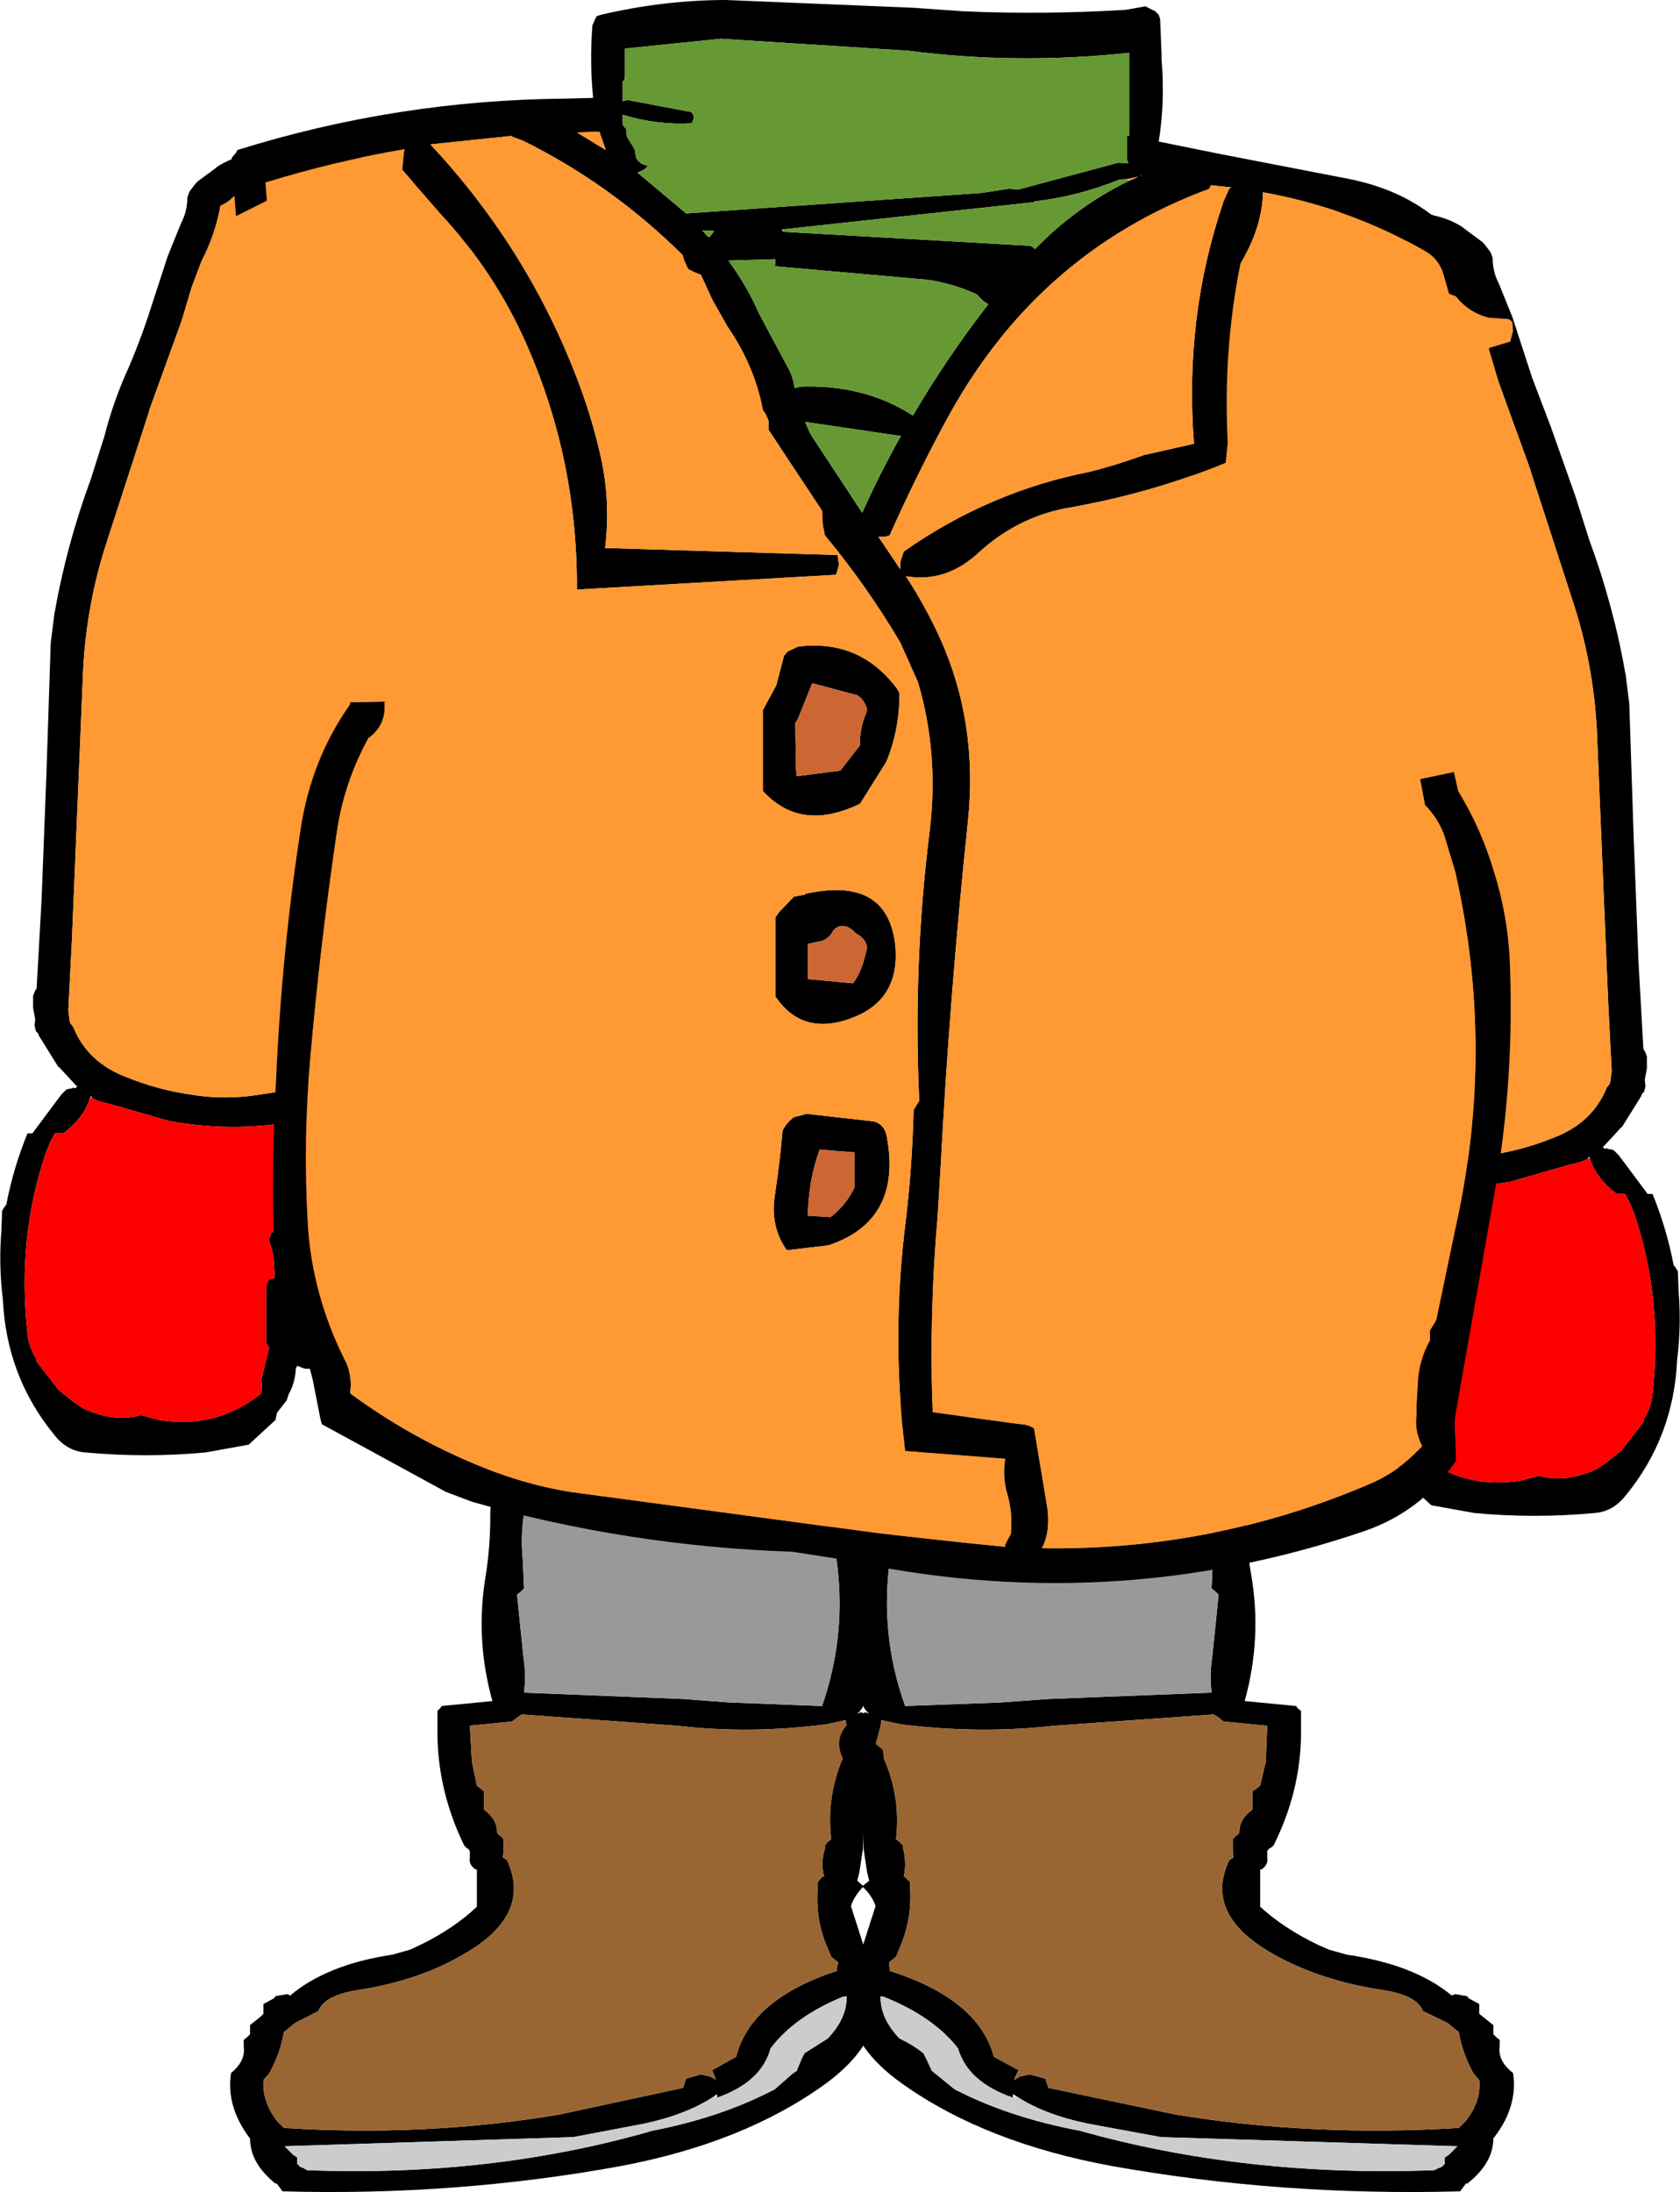
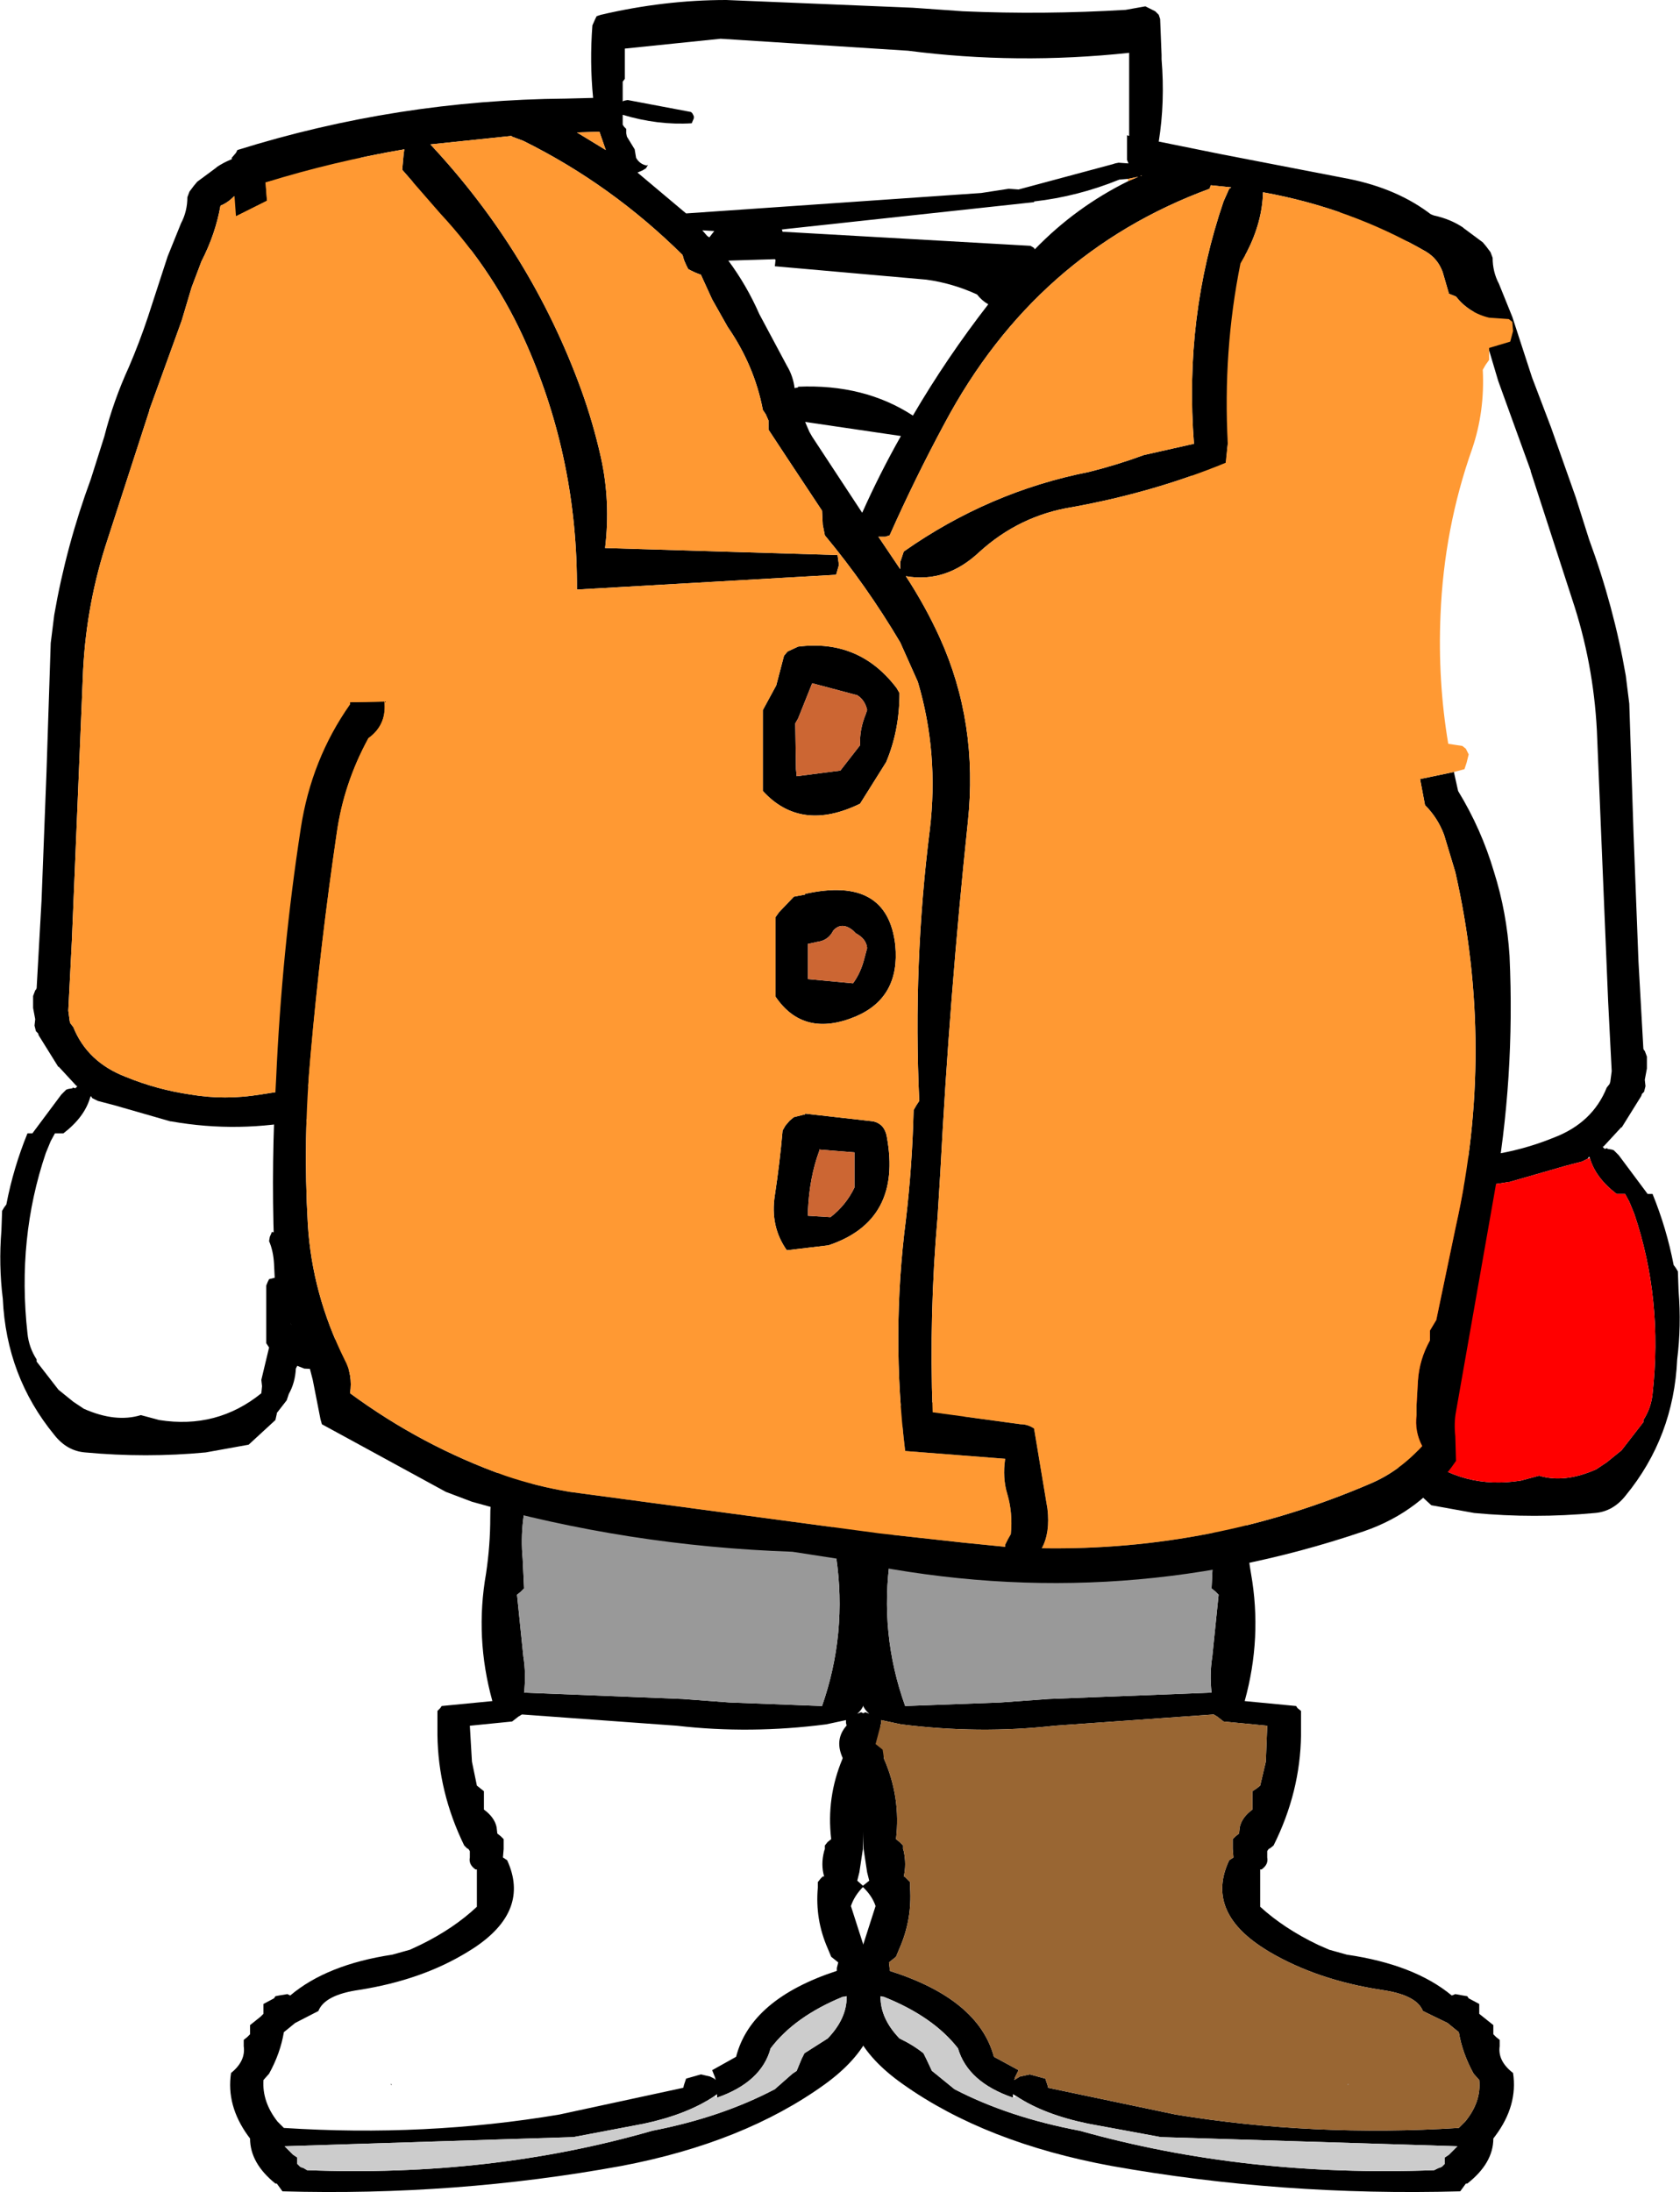
<svg xmlns="http://www.w3.org/2000/svg" height="155.6px" width="119.25px">
  <g transform="matrix(1.0, 0.0, 0.0, 1.0, 61.15, 41.7)">
    <path d="M-29.85 -27.65 L-29.1 -26.95 Q-27.6 -24.7 -27.4 -22.0 L-26.55 -12.5 Q-26.05 -7.7 -26.05 -2.8 -26.05 0.3 -26.5 3.3 -27.2 8.05 -28.35 12.7 -29.15 16.0 -29.25 19.35 L-29.3 19.5 -29.9 23.4 Q-30.45 27.8 -31.3 32.25 -31.6 33.85 -32.35 35.3 L-32.35 35.35 Q-32.8 36.3 -33.95 36.65 L-33.85 37.6 -32.9 38.75 -32.55 38.75 Q-32.05 39.9 -31.8 41.2 L-31.75 41.5 -31.6 41.75 -31.5 41.95 -31.3 43.75 Q-30.5 47.65 -31.45 51.85 -32.2 55.0 -35.1 55.65 L-39.55 55.45 -40.05 55.25 -40.15 55.45 Q-40.2 56.45 -40.65 57.25 L-40.8 57.7 -41.5 58.6 -41.5 58.65 -41.6 59.1 -43.5 60.85 -46.55 61.4 Q-50.8 61.8 -55.1 61.4 -56.4 61.3 -57.3 60.15 -60.7 56.0 -60.95 50.5 -61.25 48.1 -61.05 45.65 L-61.0 44.25 -60.85 44.0 -60.7 43.8 Q-60.2 41.2 -59.2 38.75 L-58.85 38.75 -56.8 36.0 -56.45 35.65 -56.3 35.6 -56.0 35.55 -56.0 35.5 -55.8 35.55 -55.75 35.5 -55.65 35.4 -55.7 35.4 -55.8 35.3 -57.0 34.0 -57.0 34.05 -58.4 31.8 -58.45 31.65 -58.6 31.5 -58.7 31.1 -58.65 30.65 -58.8 29.85 -58.8 29.8 -58.8 29.0 -58.65 28.6 -58.6 28.55 -58.55 28.45 -58.2 22.2 -57.85 13.1 -57.55 3.95 -57.3 1.95 Q-56.45 -2.95 -54.7 -7.7 L-53.75 -10.7 Q-53.1 -13.25 -52.0 -15.65 -51.25 -17.4 -50.65 -19.2 L-49.25 -23.5 -48.3 -25.85 Q-47.85 -26.7 -47.85 -27.7 L-47.7 -28.1 -47.55 -28.3 -47.4 -28.5 -47.15 -28.8 -45.8 -29.8 -45.75 -29.85 Q-44.85 -30.45 -43.7 -30.7 -42.1 -31.3 -40.25 -31.3 L-40.0 -31.35 Q-35.5 -31.1 -31.7 -28.7 L-29.85 -27.65 M-43.4 -28.45 L-43.85 -28.1 -44.0 -28.0 -44.55 -27.75 Q-45.0 -27.3 -45.5 -27.1 -45.85 -25.1 -46.85 -23.15 L-47.55 -21.3 -48.25 -18.95 -49.1 -16.6 -50.55 -12.6 -50.55 -12.55 -53.5 -3.45 Q-55.0 1.05 -55.25 5.85 L-55.65 15.5 -56.05 25.1 -56.3 30.0 -56.3 30.05 -56.2 30.8 -56.15 30.95 -55.95 31.2 Q-54.95 33.7 -52.2 34.75 -50.0 35.65 -47.6 36.0 -45.2 36.4 -42.7 36.0 L-40.15 35.6 -34.3 34.25 -34.15 33.75 -33.7 31.8 -33.7 31.5 -33.65 31.15 Q-32.95 29.35 -32.75 27.35 L-32.1 22.2 -31.85 19.25 -31.85 19.2 -31.25 15.15 -29.35 6.45 Q-28.3 1.8 -28.35 -2.95 L-28.7 -10.1 -29.4 -19.65 Q-29.55 -22.55 -30.8 -25.1 L-30.8 -25.15 Q-31.35 -26.2 -32.5 -26.55 -33.5 -26.85 -34.35 -27.4 -38.6 -30.0 -43.4 -28.45 L-43.65 -28.35 -43.4 -28.5 -43.35 -28.5 -43.35 -28.8 -43.65 -28.35 -43.75 -28.2 -43.4 -28.45 M-54.6 36.25 L-54.7 36.1 -54.75 36.2 Q-55.15 37.6 -56.65 38.75 L-57.25 38.75 -57.55 39.3 -57.9 40.15 Q-59.95 46.2 -59.2 52.95 -59.1 53.95 -58.55 54.8 L-58.55 54.95 -57.0 56.95 -55.95 57.8 -55.2 58.3 Q-52.95 59.3 -51.15 58.75 L-49.85 59.1 Q-45.75 59.75 -42.6 57.2 L-42.55 56.7 -42.6 56.25 -42.05 53.95 -42.25 53.65 -42.25 50.0 -42.25 49.55 -42.15 49.3 -42.05 49.1 -41.65 49.0 -41.7 48.0 Q-41.75 47.1 -42.05 46.4 L-42.0 46.1 -41.85 45.75 Q-39.9 46.0 -40.2 48.8 L-40.25 49.4 -40.35 49.45 -40.5 49.7 -40.5 50.5 -40.5 51.15 -40.5 51.5 -40.5 52.3 Q-37.55 54.3 -33.7 52.65 L-33.5 52.35 Q-32.6 51.65 -32.95 50.7 L-32.8 49.55 -32.8 49.4 -32.75 49.25 -32.6 49.0 Q-32.5 46.75 -32.65 44.55 L-33.25 42.7 -33.4 41.5 Q-34.05 40.3 -34.85 39.3 L-35.25 38.8 -35.3 38.75 -35.25 38.75 -35.25 38.0 -35.55 36.95 -39.4 37.75 Q-44.2 38.75 -49.0 37.9 L-49.05 37.9 -53.05 36.75 -54.2 36.45 -54.6 36.25 M-37.9 54.2 Q-38.65 53.6 -39.35 53.95 L-39.3 54.0 -39.3 54.05 -37.95 54.2 -37.9 54.2" fill="#000000" fill-rule="evenodd" stroke="none" />
    <path d="M-37.9 54.2 L-37.95 54.2 -39.3 54.05 -39.3 54.0 -39.35 53.95 Q-38.65 53.6 -37.9 54.2" fill="#0099cc" fill-rule="evenodd" stroke="none" />
    <path d="M-43.4 -28.45 Q-38.6 -30.0 -34.35 -27.4 -33.5 -26.85 -32.5 -26.55 -31.35 -26.2 -30.8 -25.15 L-30.8 -25.1 Q-29.55 -22.55 -29.4 -19.65 L-28.7 -10.1 -28.35 -2.95 Q-28.3 1.8 -29.35 6.45 L-31.25 15.15 -31.85 19.2 -31.85 19.25 -32.1 22.2 -32.75 27.35 Q-32.95 29.35 -33.65 31.15 L-33.7 31.5 -33.7 31.8 -34.15 33.75 -34.3 34.25 -40.15 35.6 -42.7 36.0 Q-45.2 36.4 -47.6 36.0 -50.0 35.65 -52.2 34.75 -54.95 33.7 -55.95 31.2 L-56.15 30.95 -56.2 30.8 -56.3 30.05 -56.3 30.0 -56.05 25.1 -55.65 15.5 -55.25 5.85 Q-55.0 1.05 -53.5 -3.45 L-50.55 -12.55 -50.55 -12.6 -49.1 -16.6 -48.25 -18.95 -47.55 -21.3 -46.85 -23.15 Q-45.85 -25.1 -45.5 -27.1 -45.0 -27.3 -44.55 -27.75 L-44.0 -28.0 -43.85 -28.1 -43.4 -28.45" fill="#ff9933" fill-rule="evenodd" stroke="none" />
-     <path d="M-54.75 36.2 L-54.6 36.25 -54.2 36.45 -53.05 36.75 -49.05 37.9 -49.0 37.9 Q-44.2 38.75 -39.4 37.75 L-35.55 36.95 -35.25 38.0 -35.25 38.75 -35.3 38.75 -35.25 38.8 -34.85 39.3 Q-34.05 40.3 -33.4 41.5 L-33.25 42.7 -32.65 44.55 Q-32.5 46.75 -32.6 49.0 L-32.75 49.25 -32.8 49.4 -32.8 49.55 -32.95 50.7 Q-32.6 51.65 -33.5 52.35 L-33.7 52.65 Q-37.55 54.3 -40.5 52.3 L-40.5 51.5 -40.5 51.15 -40.5 50.5 -40.5 49.7 -40.35 49.45 -40.25 49.4 -40.2 48.8 Q-39.9 46.0 -41.85 45.75 L-42.0 46.1 -42.05 46.4 Q-41.75 47.1 -41.7 48.0 L-41.65 49.0 -42.05 49.1 -42.15 49.3 -42.25 49.55 -42.25 50.0 -42.25 53.65 -42.05 53.95 -42.6 56.25 -42.55 56.7 -42.6 57.2 Q-45.75 59.75 -49.85 59.1 L-51.15 58.75 Q-52.95 59.3 -55.2 58.3 L-55.95 57.8 -57.0 56.95 -58.55 54.95 -58.55 54.8 Q-59.1 53.95 -59.2 52.95 -59.95 46.2 -57.9 40.15 L-57.55 39.3 -57.25 38.75 -56.65 38.75 Q-55.15 37.6 -54.75 36.2" fill="#ff0000" fill-rule="evenodd" stroke="none" />
    <path d="M-16.15 56.65 Q-8.1 57.05 -0.3 58.3 L0.0 58.4 Q0.05 63.45 0.4 68.4 L0.65 78.15 0.45 78.35 0.2 78.55 Q0.35 79.4 -0.3 79.95 L-0.05 79.85 0.0 79.85 Q2.85 81.3 1.15 83.75 0.6 84.6 0.65 85.45 L0.45 85.7 0.2 85.9 0.1 89.55 -0.15 91.2 -0.3 91.8 0.15 92.2 Q-0.5 92.85 -0.75 93.6 L0.1 96.25 0.2 96.6 0.45 96.8 0.7 97.05 0.65 98.65 0.95 98.8 Q1.95 102.95 -2.6 106.25 -8.35 110.4 -17.05 112.05 -28.8 114.2 -41.1 113.85 L-41.5 113.3 -41.6 113.3 Q-43.4 111.85 -43.4 110.1 L-43.55 109.9 Q-45.1 107.75 -44.75 105.45 -43.7 104.6 -43.85 103.55 L-43.85 103.1 -43.6 102.9 -43.4 102.7 -43.4 102.5 -43.4 102.05 -42.65 101.45 -42.45 101.25 -42.45 101.0 -42.45 100.55 -41.7 100.15 -41.6 100.0 -41.35 99.95 -40.75 99.85 -40.55 99.95 Q-37.95 97.75 -33.3 97.05 L-32.05 96.7 -31.3 96.35 Q-28.95 95.2 -27.3 93.65 L-27.3 91.1 -27.3 91.0 -27.4 91.0 Q-27.9 90.65 -27.8 90.15 L-27.8 89.7 -27.9 89.55 -28.0 89.5 -28.2 89.3 Q-30.05 85.5 -30.1 81.45 L-30.1 79.75 -29.9 79.55 -29.8 79.4 -26.2 79.05 Q-27.45 74.55 -26.65 70.0 -26.35 68.0 -26.35 66.0 -26.4 62.15 -23.1 59.0 L-23.05 58.75 -23.0 58.55 -23.0 58.3 -23.0 58.15 -23.0 57.95 -22.8 57.7 -22.55 57.5 -22.45 57.3 Q-22.3 57.15 -22.1 57.15 L-21.35 56.95 -19.35 56.95 -16.15 56.65 M-18.5 58.55 L-20.65 58.75 Q-24.55 63.5 -24.05 68.95 L-23.95 71.05 -24.2 71.3 -24.45 71.5 -24.0 75.9 Q-23.8 77.15 -23.95 78.45 L-12.7 78.9 -9.35 79.15 -2.8 79.4 Q-1.0 74.25 -1.8 68.8 -2.45 64.3 -2.15 59.7 -8.6 58.25 -15.9 58.2 L-18.5 58.55 M-27.3 85.05 L-27.05 85.25 -26.8 85.45 -26.8 86.3 -26.8 86.75 Q-26.05 87.3 -25.9 88.0 L-25.85 88.45 -25.6 88.65 -25.4 88.85 -25.4 89.55 -25.45 90.15 -25.15 90.35 Q-23.5 93.95 -27.55 96.6 L-27.95 96.85 Q-31.2 98.85 -35.65 99.55 -38.1 99.9 -38.55 101.05 L-40.2 101.9 -40.75 102.35 -41.0 102.55 Q-41.25 104.05 -42.05 105.5 L-42.45 105.95 Q-42.55 107.5 -41.45 108.9 L-41.0 109.35 Q-30.95 110.0 -21.45 108.4 L-14.5 106.9 -12.65 106.5 -12.6 106.3 -12.45 105.85 -11.4 105.55 -10.75 105.7 -10.45 105.85 -10.35 105.95 -10.4 105.75 -10.6 105.25 -8.9 104.3 Q-7.85 100.2 -1.75 98.2 L-1.75 98.0 -1.65 97.6 -1.9 97.4 -2.15 97.2 -2.4 96.6 Q-3.3 94.55 -3.1 92.3 L-3.1 91.9 -2.9 91.65 -2.75 91.5 -2.65 91.5 Q-2.9 90.65 -2.65 89.7 L-2.6 89.55 -2.6 89.3 -2.4 89.05 -2.15 88.85 Q-2.5 85.9 -1.35 83.15 L-1.25 82.5 -1.0 82.3 -0.75 82.1 -1.1 80.6 -1.1 80.4 -2.5 80.7 Q-7.9 81.4 -13.1 80.8 L-24.1 80.0 -24.35 80.15 -24.8 80.5 -27.8 80.8 -27.65 83.35 -27.3 85.05 M-1.05 100.05 L-1.05 100.0 -1.35 100.05 Q-4.75 101.45 -6.45 103.7 -7.1 106.1 -10.25 107.2 L-10.25 106.95 -10.45 107.1 Q-12.4 108.4 -15.45 109.05 L-20.45 110.0 -40.95 110.65 -40.35 111.25 -40.05 111.45 -40.05 111.65 -40.05 111.9 -39.85 112.1 -39.75 112.15 -39.6 112.2 -39.35 112.35 Q-26.3 112.85 -14.85 109.55 -9.95 108.6 -6.15 106.6 L-4.9 105.5 -4.6 105.3 -4.25 104.45 -4.05 104.05 -2.4 103.0 Q-1.05 101.6 -1.05 100.05 M-33.45 106.25 L-33.35 106.25 -33.35 106.3 -33.45 106.25" fill="#000000" fill-rule="evenodd" stroke="none" />
    <path d="M-18.5 58.55 L-15.9 58.2 Q-8.6 58.25 -2.15 59.7 -2.45 64.3 -1.8 68.8 -1.0 74.25 -2.8 79.4 L-9.35 79.15 -12.7 78.9 -23.95 78.45 Q-23.8 77.15 -24.0 75.9 L-24.45 71.5 -24.2 71.3 -23.95 71.05 -24.05 68.95 Q-24.55 63.5 -20.65 58.75 L-18.5 58.55" fill="#999999" fill-rule="evenodd" stroke="none" />
-     <path d="M-27.3 85.05 L-27.65 83.35 -27.8 80.8 -24.8 80.5 -24.35 80.15 -24.1 80.0 -13.1 80.8 Q-7.9 81.4 -2.5 80.7 L-1.1 80.4 -1.1 80.6 -0.75 82.1 -1.0 82.3 -1.25 82.5 -1.35 83.15 Q-2.5 85.9 -2.15 88.85 L-2.4 89.05 -2.6 89.3 -2.6 89.55 -2.65 89.7 Q-2.9 90.65 -2.65 91.5 L-2.75 91.5 -2.9 91.65 -3.1 91.9 -3.1 92.3 Q-3.3 94.55 -2.4 96.6 L-2.15 97.2 -1.9 97.4 -1.65 97.6 -1.75 98.0 -1.75 98.2 Q-7.85 100.2 -8.9 104.3 L-10.6 105.25 -10.4 105.75 -10.35 105.95 -10.45 105.85 -10.75 105.7 -11.4 105.55 -12.45 105.85 -12.6 106.3 -12.65 106.5 -14.5 106.9 -21.45 108.4 Q-30.95 110.0 -41.0 109.35 L-41.45 108.9 Q-42.55 107.5 -42.45 105.95 L-42.05 105.5 Q-41.25 104.05 -41.0 102.55 L-40.75 102.35 -40.2 101.9 -38.55 101.05 Q-38.1 99.9 -35.65 99.55 -31.2 98.85 -27.95 96.85 L-27.55 96.6 Q-23.5 93.95 -25.15 90.35 L-25.45 90.15 -25.4 89.55 -25.4 88.85 -25.6 88.65 -25.85 88.45 -25.9 88.0 Q-26.05 87.3 -26.8 86.75 L-26.8 86.3 -26.8 85.45 -27.05 85.25 -27.3 85.05 M-33.45 106.25 L-33.35 106.3 -33.35 106.25 -33.45 106.25" fill="#996633" fill-rule="evenodd" stroke="none" />
    <path d="M-1.35 100.05 L-1.05 100.05 Q-1.05 101.6 -2.4 103.0 L-4.05 104.05 -4.25 104.45 -4.6 105.3 -4.9 105.5 -6.15 106.6 Q-9.95 108.6 -14.85 109.55 -26.3 112.85 -39.35 112.35 L-39.6 112.2 -39.75 112.15 -39.85 112.1 -40.05 111.9 -40.05 111.65 -40.05 111.45 -40.35 111.25 -40.95 110.65 -20.45 110.0 -15.45 109.05 Q-12.4 108.4 -10.45 107.1 L-10.25 107.2 Q-7.1 106.1 -6.45 103.7 -4.75 101.45 -1.35 100.05" fill="#cccccc" fill-rule="evenodd" stroke="none" />
    <path d="M40.35 -24.15 Q40.5 -23.9 40.8 -23.8 L40.95 -23.7 41.5 -23.45 Q41.95 -23.0 42.45 -22.8 42.8 -20.8 43.8 -18.85 L44.5 -17.0 45.2 -14.65 46.05 -12.3 47.5 -8.3 47.5 -8.25 50.45 0.85 Q51.95 5.35 52.2 10.15 L52.6 19.8 53.0 29.4 53.25 34.3 53.25 34.35 53.15 35.1 53.1 35.25 52.9 35.5 Q51.9 38.0 49.15 39.05 46.95 39.95 44.55 40.3 42.15 40.7 39.65 40.3 L37.1 39.9 31.25 38.55 31.1 38.05 30.65 36.1 30.65 35.8 30.6 35.45 Q29.9 33.65 29.7 31.65 L29.05 26.5 28.8 23.55 28.8 23.5 28.2 19.45 26.3 10.75 Q25.25 6.1 25.3 1.35 L25.65 -5.8 26.35 -15.35 Q26.5 -18.25 27.75 -20.8 L27.75 -20.85 Q28.3 -21.9 29.45 -22.25 30.45 -22.55 31.3 -23.1 35.55 -25.7 40.35 -24.15 L40.6 -24.05 40.35 -24.2 40.3 -24.2 40.3 -24.5 40.6 -24.05 40.7 -23.9 40.35 -24.15 M26.8 -23.35 L26.05 -22.65 Q24.55 -20.4 24.35 -17.7 L23.5 -8.2 Q23.0 -3.4 23.0 1.5 23.0 4.6 23.45 7.6 24.15 12.35 25.3 17.0 26.1 20.3 26.2 23.65 L26.25 23.8 26.85 27.7 Q27.4 32.1 28.25 36.55 28.55 38.15 29.3 39.6 L29.3 39.65 Q29.75 40.6 30.9 40.95 L30.8 41.9 29.85 43.05 29.5 43.05 Q29.0 44.2 28.75 45.5 L28.7 45.8 28.55 46.05 28.45 46.25 28.25 48.05 Q27.45 51.95 28.4 56.15 29.15 59.3 32.05 59.95 L36.5 59.75 37.0 59.55 37.1 59.75 Q37.15 60.75 37.6 61.55 L37.75 62.0 38.45 62.9 38.45 62.95 38.55 63.4 40.45 65.15 43.5 65.7 Q47.75 66.1 52.05 65.7 53.35 65.6 54.25 64.45 57.65 60.3 57.9 54.8 58.2 52.4 58.0 49.95 L57.95 48.55 57.8 48.3 57.65 48.1 Q57.15 45.5 56.15 43.05 L55.8 43.05 53.75 40.3 53.4 39.95 53.25 39.9 52.95 39.85 52.95 39.8 52.75 39.85 52.7 39.8 52.6 39.7 52.65 39.7 52.75 39.6 53.95 38.3 53.95 38.35 55.35 36.1 55.4 35.95 55.55 35.8 55.65 35.4 55.6 34.95 55.75 34.15 55.75 34.1 55.75 33.3 55.6 32.9 55.55 32.85 55.5 32.75 55.15 26.5 54.8 17.4 54.5 8.25 54.25 6.25 Q53.4 1.35 51.65 -3.4 L50.7 -6.4 48.95 -11.35 47.6 -14.9 46.2 -19.2 45.25 -21.55 Q44.8 -22.4 44.8 -23.4 L44.65 -23.8 44.5 -24.0 44.35 -24.2 44.1 -24.5 42.75 -25.5 42.7 -25.55 Q41.8 -26.15 40.65 -26.4 39.05 -27.0 37.2 -27.0 L36.95 -27.05 Q32.45 -26.8 28.65 -24.4 L26.8 -23.35 M51.7 40.5 Q52.1 41.9 53.6 43.05 L54.2 43.05 54.5 43.6 54.85 44.45 Q56.9 50.5 56.15 57.25 56.05 58.25 55.5 59.1 L55.5 59.25 53.95 61.25 52.9 62.1 52.15 62.6 Q49.9 63.6 48.1 63.05 L46.8 63.4 Q42.7 64.05 39.55 61.5 L39.5 61.0 39.55 60.55 39.0 58.25 39.2 57.95 39.2 54.3 39.2 53.85 39.1 53.6 39.0 53.4 38.6 53.3 38.65 52.3 Q38.7 51.4 39.0 50.7 L38.95 50.4 38.8 50.05 Q36.85 50.3 37.15 53.1 L37.2 53.7 37.3 53.75 37.45 54.0 37.45 54.8 37.45 55.45 37.45 55.8 37.45 56.6 Q34.5 58.6 30.65 56.95 L30.45 56.65 Q29.55 55.95 29.9 55.0 29.7 54.45 29.75 53.85 L29.75 53.7 29.7 53.55 29.55 53.3 Q29.45 51.05 29.6 48.85 L30.2 47.0 30.35 45.8 Q31.0 44.6 31.8 43.6 L32.2 43.1 32.25 43.05 32.2 43.05 32.2 42.3 32.5 41.25 36.35 42.05 Q41.15 43.05 45.95 42.2 L46.0 42.2 50.0 41.05 51.15 40.75 51.55 40.55 51.65 40.4 51.7 40.5 M34.85 58.5 Q35.6 57.9 36.3 58.25 L36.25 58.3 36.25 58.35 34.9 58.5 34.85 58.5" fill="#000000" fill-rule="evenodd" stroke="none" />
    <path d="M34.85 58.5 L34.9 58.5 36.25 58.35 36.25 58.3 36.3 58.25 Q35.6 57.9 34.85 58.5" fill="#0099cc" fill-rule="evenodd" stroke="none" />
-     <path d="M40.35 -24.15 Q35.55 -25.7 31.3 -23.1 30.45 -22.55 29.45 -22.25 28.3 -21.9 27.75 -20.85 L27.75 -20.8 Q26.5 -18.25 26.35 -15.35 L25.65 -5.8 25.3 1.35 Q25.25 6.1 26.3 10.75 L28.2 19.45 28.8 23.5 28.8 23.55 29.05 26.5 29.7 31.65 Q29.9 33.65 30.6 35.45 L30.65 35.8 30.65 36.1 31.1 38.05 31.25 38.55 37.1 39.9 39.65 40.3 Q42.15 40.7 44.55 40.3 46.95 39.95 49.15 39.05 51.9 38.0 52.9 35.5 L53.1 35.25 53.15 35.1 53.25 34.35 53.25 34.3 53.0 29.4 52.6 19.8 52.2 10.15 Q51.95 5.35 50.45 0.85 L47.5 -8.25 47.5 -8.3 46.05 -12.3 45.2 -14.65 44.5 -17.0 43.8 -18.85 Q42.8 -20.8 42.45 -22.8 41.95 -23.0 41.5 -23.45 L40.95 -23.7 40.8 -23.8 Q40.5 -23.9 40.35 -24.15" fill="#ff9933" fill-rule="evenodd" stroke="none" />
    <path d="M51.55 40.55 L51.15 40.75 50.0 41.05 46.0 42.2 45.95 42.2 Q41.15 43.05 36.35 42.05 L32.5 41.25 32.2 42.3 32.2 43.05 32.25 43.05 32.2 43.1 31.8 43.6 Q31.0 44.6 30.35 45.8 L30.2 47.0 29.6 48.85 Q29.45 51.05 29.55 53.3 L29.7 53.55 29.75 53.7 29.75 53.85 Q29.7 54.45 29.9 55.0 29.55 55.95 30.45 56.65 L30.65 56.95 Q34.5 58.6 37.45 56.6 L37.45 55.8 37.45 55.45 37.45 54.8 37.45 54.0 37.3 53.75 37.2 53.7 37.15 53.1 Q36.85 50.3 38.8 50.05 L38.95 50.4 39.0 50.7 Q38.7 51.4 38.65 52.3 L38.6 53.3 39.0 53.4 39.1 53.6 39.2 53.85 39.2 54.3 39.2 57.95 39.0 58.25 39.55 60.55 39.5 61.0 39.55 61.5 Q42.7 64.05 46.8 63.4 L48.1 63.05 Q49.9 63.6 52.15 62.6 L52.9 62.1 53.95 61.25 55.5 59.25 55.5 59.1 Q56.05 58.25 56.15 57.25 56.9 50.5 54.85 44.45 L54.5 43.6 54.2 43.05 53.6 43.05 Q52.1 41.9 51.7 40.5 L51.55 40.55" fill="#ff0000" fill-rule="evenodd" stroke="none" />
    <path d="M16.85 56.65 L0.55 58.3 0.25 58.4 -0.15 68.4 -0.45 78.15 -0.2 78.35 0.0 78.55 Q-0.1 79.4 0.55 79.95 L0.3 79.85 0.25 79.85 Q-2.65 81.3 -0.95 83.75 -0.4 84.6 -0.45 85.45 L-0.2 85.7 0.0 85.9 0.15 89.55 0.4 91.2 0.55 91.8 0.05 92.2 Q0.75 92.85 1.0 93.6 L0.15 96.25 0.0 96.6 -0.2 96.8 -0.5 97.05 -0.45 98.65 -0.75 98.8 Q-1.75 102.95 2.95 106.25 8.8 110.4 17.75 112.05 29.8 114.2 42.5 113.85 L42.9 113.3 43.0 113.3 Q44.85 111.85 44.85 110.1 L45.0 109.9 Q46.6 107.75 46.25 105.45 45.15 104.6 45.3 103.55 L45.3 103.1 45.05 102.9 44.85 102.7 44.85 102.5 44.85 102.05 44.1 101.45 43.85 101.25 43.85 101.0 43.85 100.55 43.1 100.15 43.0 100.0 42.7 99.95 42.15 99.85 41.9 99.95 Q39.25 97.75 34.45 97.05 L33.2 96.7 32.4 96.35 Q30.0 95.2 28.3 93.65 L28.3 91.1 28.3 91.0 28.4 91.0 Q28.9 90.65 28.8 90.15 L28.8 89.7 28.9 89.55 29.0 89.5 29.25 89.3 Q31.15 85.5 31.2 81.45 L31.2 79.75 30.95 79.55 30.85 79.4 27.2 79.05 Q28.45 74.55 27.65 70.0 27.3 68.0 27.3 66.0 27.35 62.15 24.0 59.0 L23.95 58.75 23.9 58.55 23.9 58.3 23.9 58.15 23.9 57.95 23.65 57.7 23.4 57.5 23.3 57.3 22.95 57.15 22.15 56.95 20.1 56.95 16.85 56.65 M19.25 58.55 L21.5 58.75 Q25.5 63.5 24.95 68.95 L24.85 71.05 25.15 71.3 25.35 71.5 24.9 75.9 Q24.7 77.15 24.85 78.45 L13.3 78.9 9.85 79.15 3.1 79.4 Q1.25 74.25 2.05 68.8 2.75 64.3 2.45 59.7 9.1 58.25 16.55 58.2 L19.25 58.55 M28.3 85.05 L28.05 85.25 27.75 85.45 27.75 86.3 27.75 86.75 Q27.0 87.3 26.85 88.0 L26.8 88.45 26.55 88.65 26.35 88.85 26.35 89.55 26.4 90.15 26.1 90.35 Q24.4 93.95 28.55 96.6 L28.95 96.85 Q32.35 98.85 36.9 99.55 39.4 99.9 39.85 101.05 L41.6 101.9 42.15 102.35 42.4 102.55 Q42.65 104.05 43.45 105.5 L43.85 105.95 Q44.0 107.5 42.85 108.9 L42.4 109.35 Q32.05 110.0 22.3 108.4 L15.15 106.9 13.25 106.5 13.2 106.3 13.05 105.85 11.95 105.55 11.25 105.7 11.0 105.85 10.85 105.95 10.9 105.75 11.15 105.25 9.4 104.3 Q8.3 100.2 2.0 98.2 L2.0 98.0 1.95 97.6 2.2 97.4 2.45 97.2 2.7 96.6 Q3.6 94.55 3.45 92.3 L3.45 91.9 3.2 91.65 3.05 91.5 3.0 91.5 Q3.2 90.65 3.0 89.7 L2.95 89.55 2.95 89.3 2.7 89.05 2.45 88.85 Q2.8 85.9 1.6 83.15 L1.5 82.5 1.25 82.3 1.0 82.1 1.4 80.6 1.4 80.4 2.8 80.7 Q8.35 81.4 13.7 80.8 L25.0 80.0 25.25 80.15 25.7 80.5 28.8 80.8 28.7 83.35 28.3 85.05 M11.0 107.1 Q12.95 108.4 16.1 109.05 L21.25 110.0 42.3 110.65 41.7 111.25 41.4 111.45 41.4 111.65 41.4 111.9 41.2 112.1 41.1 112.15 40.95 112.2 40.65 112.35 Q27.25 112.85 15.5 109.55 10.45 108.6 6.6 106.6 L5.25 105.5 5.0 105.3 4.6 104.45 4.4 104.05 Q3.65 103.45 2.7 103.0 1.35 101.6 1.35 100.05 L1.35 100.0 1.6 100.05 Q5.1 101.45 6.85 103.7 7.55 106.1 10.75 107.2 L10.75 106.95 11.0 107.1 M34.6 106.25 L34.5 106.25 34.5 106.3 34.6 106.25" fill="#000000" fill-rule="evenodd" stroke="none" />
    <path d="M19.25 58.55 L16.55 58.2 Q9.1 58.25 2.45 59.7 2.75 64.3 2.05 68.8 1.25 74.25 3.1 79.4 L9.85 79.15 13.3 78.9 24.85 78.45 Q24.7 77.15 24.9 75.9 L25.35 71.5 25.15 71.3 24.85 71.05 24.95 68.95 Q25.5 63.5 21.5 58.75 L19.25 58.55" fill="#999999" fill-rule="evenodd" stroke="none" />
    <path d="M28.3 85.05 L28.7 83.35 28.8 80.8 25.7 80.5 25.25 80.15 25.0 80.0 13.7 80.8 Q8.35 81.4 2.8 80.7 L1.4 80.4 1.4 80.6 1.0 82.1 1.25 82.3 1.5 82.5 1.6 83.15 Q2.8 85.9 2.45 88.85 L2.7 89.05 2.95 89.3 2.95 89.55 3.0 89.7 Q3.2 90.65 3.0 91.5 L3.05 91.5 3.2 91.65 3.45 91.9 3.45 92.3 Q3.6 94.55 2.7 96.6 L2.45 97.2 2.2 97.4 1.95 97.6 2.0 98.0 2.0 98.2 Q8.3 100.2 9.4 104.3 L11.15 105.25 10.9 105.75 10.85 105.95 11.0 105.85 11.25 105.7 11.95 105.55 13.05 105.85 13.2 106.3 13.25 106.5 15.15 106.9 22.3 108.4 Q32.05 110.0 42.4 109.35 L42.85 108.9 Q44.0 107.5 43.85 105.95 L43.45 105.5 Q42.65 104.05 42.4 102.55 L42.15 102.35 41.6 101.9 39.85 101.05 Q39.4 99.9 36.9 99.55 32.35 98.85 28.95 96.85 L28.55 96.6 Q24.4 93.95 26.1 90.35 L26.4 90.15 26.35 89.55 26.35 88.85 26.55 88.65 26.8 88.45 26.85 88.0 Q27.0 87.3 27.75 86.75 L27.75 86.3 27.75 85.45 28.05 85.25 28.3 85.05 M34.6 106.25 L34.5 106.3 34.5 106.25 34.6 106.25" fill="#996633" fill-rule="evenodd" stroke="none" />
    <path d="M1.35 100.05 Q1.35 101.6 2.7 103.0 3.65 103.45 4.4 104.05 L4.6 104.45 5.0 105.3 5.25 105.5 6.6 106.6 Q10.45 108.6 15.5 109.55 27.25 112.85 40.65 112.35 L40.95 112.2 41.1 112.15 41.2 112.1 41.4 111.9 41.4 111.65 41.4 111.45 41.7 111.25 42.3 110.65 21.25 110.0 16.1 109.05 Q12.95 108.4 11.0 107.1 L10.75 107.2 Q7.55 106.1 6.85 103.7 5.1 101.45 1.6 100.05 L1.35 100.05" fill="#cccccc" fill-rule="evenodd" stroke="none" />
    <path d="M-44.4 -26.35 L-44.7 -30.5 -44.4 -30.85 -44.3 -31.05 Q-32.95 -34.6 -21.0 -34.7 L-19.05 -34.75 Q-19.3 -37.3 -19.1 -39.9 L-18.9 -40.35 -18.8 -40.55 -18.5 -40.65 Q-14.0 -41.7 -9.6 -41.7 L3.65 -41.15 7.2 -40.9 Q12.9 -40.65 18.75 -41.0 L20.15 -41.25 20.85 -40.9 21.1 -40.65 21.2 -40.35 21.3 -37.8 21.3 -37.5 Q21.55 -34.45 21.1 -31.65 L25.55 -30.75 34.6 -29.0 Q41.55 -27.6 44.15 -21.6 44.55 -20.8 44.55 -19.65 L44.55 -19.15 Q43.1 -19.5 42.2 -20.65 L41.7 -20.85 41.25 -22.4 Q40.9 -23.35 40.05 -23.85 34.65 -26.95 28.5 -28.05 28.45 -25.95 27.35 -23.8 L26.9 -23.0 Q25.65 -16.8 26.0 -10.2 L25.85 -8.85 Q20.75 -6.75 14.95 -5.7 11.2 -5.1 8.35 -2.5 6.0 -0.3 3.15 -0.8 4.55 1.35 5.55 3.55 8.3 9.6 7.55 16.65 6.25 29.0 5.6 41.45 L5.4 44.7 Q4.8 51.5 5.05 58.55 L11.3 59.4 Q11.8 59.4 12.25 59.7 L13.2 65.4 Q13.4 67.1 12.8 68.2 25.0 68.4 36.15 63.6 38.15 62.75 39.8 60.95 39.25 59.9 39.4 58.75 L39.4 58.45 39.4 58.05 39.5 56.3 Q39.6 54.8 40.35 53.45 L40.35 53.15 40.35 52.75 40.8 52.0 42.2 45.3 Q45.0 32.75 42.15 20.2 L41.35 17.55 Q40.9 16.35 40.0 15.45 L39.65 13.6 42.05 13.1 42.35 14.45 Q44.0 17.15 44.9 20.2 45.8 23.05 46.0 26.15 46.4 34.85 44.9 43.15 L42.2 58.5 Q42.05 59.3 42.15 60.25 L42.2 62.0 Q39.75 65.6 35.65 67.0 17.55 73.15 -1.35 69.0 L-4.9 68.45 Q-16.6 68.05 -27.65 64.9 L-29.5 64.2 -38.3 59.4 -38.4 59.05 -38.95 56.25 -39.7 53.35 -39.9 53.05 -40.25 52.65 -40.5 52.3 Q-41.6 49.55 -41.7 46.6 -41.9 40.75 -41.55 34.9 -41.15 25.85 -39.8 17.1 -39.05 12.2 -36.3 8.3 L-36.3 8.15 -33.85 8.1 -33.85 8.25 Q-33.75 9.8 -35.0 10.7 -36.75 13.9 -37.25 17.45 -38.4 25.25 -39.1 33.15 -39.65 39.1 -39.3 45.2 -39.0 50.15 -36.7 54.8 -36.1 55.9 -36.3 57.2 -31.2 60.95 -25.3 63.05 -23.1 63.8 -20.7 64.2 L1.3 67.15 7.2 67.8 10.2 68.1 10.2 67.95 10.4 67.55 10.6 67.2 Q10.75 65.7 10.35 64.35 10.0 63.2 10.2 61.85 L3.1 61.3 Q2.1 53.1 3.15 44.9 3.6 41.1 3.7 37.1 L3.9 36.75 4.1 36.45 Q3.65 26.7 4.85 17.2 5.5 11.75 4.0 6.7 L2.75 3.9 Q0.35 -0.15 -2.6 -3.7 L-2.75 -4.45 -2.8 -5.45 -5.25 -9.15 -6.6 -11.2 -6.6 -11.55 -6.6 -11.85 -6.8 -12.3 -7.0 -12.6 Q-7.6 -15.75 -9.5 -18.5 L-10.6 -20.45 -11.4 -22.2 Q-11.85 -22.35 -12.3 -22.6 L-12.45 -22.9 -12.6 -23.25 -12.7 -23.6 Q-17.75 -28.6 -24.0 -31.7 L-24.8 -32.0 -24.85 -32.05 -30.6 -31.45 Q-23.45 -23.8 -19.9 -14.05 -19.05 -11.7 -18.5 -9.25 -17.8 -6.1 -18.2 -2.8 L-1.7 -2.3 -1.6 -1.6 -1.8 -0.9 -20.2 0.15 Q-20.15 -9.0 -23.75 -17.2 -26.0 -22.35 -29.9 -26.55 L-32.6 -29.65 -32.5 -30.75 -32.45 -31.1 Q-37.45 -30.25 -42.3 -28.75 L-42.2 -27.45 -44.4 -26.35 M19.0 -32.1 L19.0 -33.4 19.0 -33.8 19.0 -37.95 Q11.05 -37.1 3.3 -38.1 L-10.0 -38.95 -16.8 -38.25 -16.8 -37.95 -16.8 -36.2 -16.8 -36.1 -16.95 -35.9 -16.95 -35.5 -16.95 -34.5 -16.85 -34.55 -16.6 -34.6 -12.1 -33.75 -12.0 -33.65 -11.9 -33.45 -11.9 -33.3 -12.05 -32.95 Q-14.45 -32.8 -16.95 -33.55 L-16.95 -32.85 -16.85 -32.7 -16.7 -32.55 -16.7 -32.4 -16.7 -32.25 -16.65 -32.0 -16.1 -31.1 -16.05 -30.8 -16.0 -30.5 Q-15.75 -30.05 -15.25 -29.95 L-15.15 -30.0 -15.3 -29.75 -15.55 -29.6 -15.9 -29.45 -12.45 -26.55 8.5 -28.0 10.45 -28.3 11.15 -28.25 17.85 -30.05 18.0 -30.1 18.25 -30.15 18.95 -30.1 18.85 -30.35 18.85 -30.7 18.85 -32.1 19.0 -32.05 19.0 -32.1 M-18.6 -32.35 L-20.2 -32.3 -18.15 -31.05 -18.6 -32.35 M-10.8 -24.85 L-10.45 -25.3 -11.3 -25.35 -10.95 -24.95 -10.8 -24.85 M18.9 -29.0 L18.3 -28.95 Q15.35 -27.75 12.25 -27.4 L12.25 -27.35 -5.3 -25.45 -5.7 -25.4 -5.65 -25.4 -5.6 -25.25 12.0 -24.25 12.25 -24.1 12.3 -24.0 Q15.2 -27.0 18.95 -28.85 L19.65 -29.15 19.4 -29.1 18.9 -29.0 M19.8 -29.2 L19.9 -29.25 19.85 -29.25 19.8 -29.2 M24.7 -28.3 Q12.35 -23.75 5.9 -11.65 3.8 -7.75 2.0 -3.7 L1.7 -3.6 1.2 -3.6 2.75 -1.3 2.75 -1.8 3.0 -2.55 Q9.05 -6.8 16.15 -8.2 18.15 -8.7 20.05 -9.4 L23.6 -10.2 Q22.9 -19.2 25.7 -27.4 L26.1 -28.3 26.25 -28.4 24.8 -28.55 24.7 -28.3 M3.65 -12.2 Q6.05 -16.3 9.0 -20.1 8.55 -20.35 8.2 -20.8 6.45 -21.6 4.6 -21.85 L-6.15 -22.8 -6.1 -23.25 -6.15 -23.3 -9.45 -23.2 Q-8.15 -21.45 -7.25 -19.4 L-5.3 -15.75 Q-4.85 -15.0 -4.75 -14.15 L-4.5 -14.2 -4.5 -14.25 Q0.2 -14.45 3.65 -12.2 M-3.7 -11.05 L-3.5 -10.7 0.05 -5.3 Q1.3 -8.1 2.8 -10.75 L-4.0 -11.75 -3.7 -11.05 M2.7 7.5 Q2.7 10.15 1.75 12.4 L-0.1 15.35 Q-4.3 17.4 -7.0 14.45 L-7.0 11.9 -7.0 8.7 -6.05 6.95 -5.5 4.85 -5.25 4.55 -4.5 4.2 Q-0.15 3.65 2.5 7.15 L2.7 7.5 M0.4 8.7 Q0.25 8.0 -0.3 7.65 L-3.5 6.8 -4.5 9.3 -4.7 9.65 -4.65 12.9 -4.6 13.4 -1.5 13.0 -0.1 11.2 Q-0.15 10.1 0.3 9.0 L0.4 8.7 M-4.0 21.75 Q1.85 20.45 2.4 25.4 2.75 29.1 -0.4 30.45 -4.1 32.0 -6.1 29.05 L-6.1 27.25 -6.1 23.4 -5.85 23.05 -4.8 21.95 -4.0 21.8 -4.0 21.75 M-0.6 24.35 Q-1.4 23.7 -2.0 24.35 -2.35 25.05 -3.1 25.15 L-3.8 25.3 -3.8 27.05 -3.8 27.8 -0.6 28.1 Q-0.05 27.35 0.2 26.35 L0.4 25.6 Q0.35 24.95 -0.4 24.55 L-0.6 24.35 M1.8 39.0 Q2.9 44.95 -2.35 46.7 L-5.3 47.05 Q-6.5 45.35 -6.15 43.15 -5.8 40.85 -5.6 38.55 L-5.4 38.2 -5.1 37.85 -4.8 37.6 -4.6 37.55 -4.0 37.4 -4.0 37.35 0.85 37.9 Q1.65 38.1 1.8 39.0 M-3.0 39.9 L-3.0 40.0 Q-3.7 41.9 -3.8 44.25 L-3.8 44.6 -2.2 44.7 Q-1.1 43.85 -0.5 42.6 L-0.5 40.4 -0.5 40.1 -3.0 39.9" fill="#000000" fill-rule="evenodd" stroke="none" />
-     <path d="M-16.8 -36.2 L-16.8 -37.95 -16.8 -38.25 -10.0 -38.95 3.3 -38.1 Q11.05 -37.1 19.0 -37.95 L19.0 -33.8 19.0 -33.4 19.0 -32.1 18.85 -32.1 18.85 -30.7 18.85 -30.35 18.95 -30.1 18.25 -30.15 18.0 -30.1 17.85 -30.05 11.15 -28.25 10.45 -28.3 8.5 -28.0 -12.45 -26.55 -15.9 -29.45 -15.55 -29.6 -15.3 -29.75 -15.15 -30.0 -15.25 -29.95 Q-15.75 -30.05 -16.0 -30.5 L-16.05 -30.8 -16.1 -31.1 -16.65 -32.0 -16.7 -32.25 -16.7 -32.4 -16.7 -32.55 -16.85 -32.7 -16.95 -32.85 -16.95 -33.55 Q-14.45 -32.8 -12.05 -32.95 L-11.9 -33.3 -11.9 -33.45 -12.0 -33.65 -12.1 -33.75 -16.6 -34.6 -16.85 -34.55 -16.95 -34.5 -16.95 -35.5 -16.95 -35.9 -16.8 -36.1 -16.7 -36.2 -16.8 -36.2 M18.95 -28.85 Q15.2 -27.0 12.3 -24.0 L12.25 -24.1 12.0 -24.25 -5.6 -25.25 -5.65 -25.4 -5.7 -25.4 -5.3 -25.45 12.25 -27.35 12.25 -27.4 Q15.35 -27.75 18.3 -28.95 L18.9 -29.0 18.9 -28.95 18.95 -28.85 M-10.8 -24.85 L-10.95 -24.95 -11.3 -25.35 -10.45 -25.3 -10.8 -24.85 M3.65 -12.2 Q0.2 -14.45 -4.5 -14.25 L-4.5 -14.2 -4.75 -14.15 Q-4.85 -15.0 -5.3 -15.75 L-7.25 -19.4 Q-8.15 -21.45 -9.45 -23.2 L-6.15 -23.3 -6.1 -23.25 -6.15 -22.8 4.6 -21.85 Q6.45 -21.6 8.2 -20.8 8.55 -20.35 9.0 -20.1 6.05 -16.3 3.65 -12.2 M-3.7 -11.05 L-4.0 -11.75 2.8 -10.75 Q1.3 -8.1 0.05 -5.3 L-3.5 -10.7 -3.7 -11.05" fill="#669933" fill-rule="evenodd" stroke="none" />
    <path d="M44.55 -19.15 L45.95 -19.05 46.2 -18.85 46.25 -18.2 46.05 -17.45 44.55 -17.0 44.55 -16.15 44.3 -15.8 44.1 -15.45 Q44.25 -12.5 43.35 -9.85 41.35 -4.2 41.1 1.95 40.9 6.65 41.65 11.1 L42.65 11.25 42.9 11.45 43.1 11.85 42.95 12.45 42.8 12.9 42.05 13.1 39.65 13.6 40.0 15.45 Q40.9 16.35 41.35 17.55 L42.15 20.2 Q45.0 32.75 42.2 45.3 L40.8 52.0 40.35 52.75 40.35 53.15 40.35 53.45 Q39.6 54.8 39.5 56.3 L39.4 58.05 39.4 58.45 39.4 58.75 Q39.25 59.9 39.8 60.95 38.15 62.75 36.15 63.6 25.0 68.4 12.8 68.2 13.4 67.1 13.2 65.4 L12.25 59.7 Q11.8 59.4 11.3 59.4 L5.05 58.55 Q4.8 51.5 5.4 44.7 L5.6 41.45 Q6.25 29.0 7.55 16.65 8.3 9.6 5.55 3.55 4.55 1.35 3.15 -0.8 6.0 -0.3 8.35 -2.5 11.2 -5.1 14.95 -5.7 20.75 -6.75 25.85 -8.85 L26.0 -10.2 Q25.65 -16.8 26.9 -23.0 L27.35 -23.8 Q28.45 -25.95 28.5 -28.05 34.65 -26.95 40.05 -23.85 40.9 -23.35 41.25 -22.4 L41.7 -20.85 42.2 -20.65 Q43.1 -19.5 44.55 -19.15 M-36.3 8.15 L-37.8 7.8 -38.0 7.4 Q-38.25 6.9 -38.1 6.35 L-37.9 6.0 Q-37.75 5.85 -37.55 5.85 L-37.0 5.7 -37.0 5.65 -36.7 5.7 -36.95 2.55 Q-37.3 -3.65 -39.35 -9.25 L-40.4 -11.85 Q-43.0 -17.65 -44.0 -23.7 L-45.25 -23.95 -45.5 -24.7 -45.6 -25.4 -44.4 -26.35 -42.2 -27.45 -42.3 -28.75 Q-37.45 -30.25 -32.45 -31.1 L-32.5 -30.75 -32.6 -29.65 -29.9 -26.55 Q-26.0 -22.35 -23.75 -17.2 -20.15 -9.0 -20.2 0.15 L-1.8 -0.9 -1.6 -1.6 -1.7 -2.3 -18.2 -2.8 Q-17.8 -6.1 -18.5 -9.25 -19.05 -11.7 -19.9 -14.05 -23.45 -23.8 -30.6 -31.45 L-24.85 -32.05 -24.8 -32.0 -24.0 -31.7 Q-17.75 -28.6 -12.7 -23.6 L-12.6 -23.25 -12.45 -22.9 -12.3 -22.6 Q-11.85 -22.35 -11.4 -22.2 L-10.6 -20.45 -9.5 -18.5 Q-7.6 -15.75 -7.0 -12.6 L-6.8 -12.3 -6.6 -11.85 -6.6 -11.55 -6.6 -11.2 -5.25 -9.15 -2.8 -5.45 -2.75 -4.45 -2.6 -3.7 Q0.35 -0.15 2.75 3.9 L4.0 6.7 Q5.5 11.75 4.85 17.2 3.65 26.7 4.1 36.45 L3.9 36.75 3.7 37.1 Q3.6 41.1 3.15 44.9 2.1 53.1 3.1 61.3 L10.2 61.85 Q10.0 63.2 10.35 64.35 10.75 65.7 10.6 67.2 L10.4 67.55 10.2 67.95 10.2 68.1 7.2 67.8 1.3 67.15 -20.7 64.2 Q-23.1 63.8 -25.3 63.05 -31.2 60.95 -36.3 57.2 -36.1 55.9 -36.7 54.8 -39.0 50.15 -39.3 45.2 -39.65 39.1 -39.1 33.15 -38.4 25.25 -37.25 17.45 -36.75 13.9 -35.0 10.7 -33.75 9.8 -33.85 8.25 L-33.85 8.1 -36.3 8.15 M-18.6 -32.35 L-18.15 -31.05 -20.2 -32.3 -18.6 -32.35 M18.95 -28.85 L18.9 -28.95 18.9 -29.0 19.4 -29.1 19.65 -29.15 18.95 -28.85 M24.7 -28.3 L24.8 -28.55 26.25 -28.4 26.1 -28.3 25.7 -27.4 Q22.9 -19.2 23.6 -10.2 L20.05 -9.4 Q18.15 -8.7 16.15 -8.2 9.05 -6.8 3.0 -2.55 L2.75 -1.8 2.75 -1.3 1.2 -3.6 1.7 -3.6 2.0 -3.7 Q3.8 -7.75 5.9 -11.65 12.35 -23.75 24.7 -28.3 M19.8 -29.2 L19.85 -29.25 19.9 -29.25 19.8 -29.2 M2.7 7.5 L2.5 7.15 Q-0.15 3.65 -4.5 4.2 L-5.25 4.55 -5.5 4.85 -6.05 6.95 -7.0 8.7 -7.0 11.9 -7.0 14.45 Q-4.3 17.4 -0.1 15.35 L1.75 12.4 Q2.7 10.15 2.7 7.5 M-4.0 21.75 L-4.0 21.8 -4.8 21.95 -5.85 23.05 -6.1 23.4 -6.1 27.25 -6.1 29.05 Q-4.1 32.0 -0.4 30.45 2.75 29.1 2.4 25.4 1.85 20.45 -4.0 21.75 M1.8 39.0 Q1.65 38.1 0.85 37.9 L-4.0 37.35 -4.0 37.4 -4.6 37.55 -4.8 37.6 -5.1 37.85 -5.4 38.2 -5.6 38.55 Q-5.8 40.85 -6.15 43.15 -6.5 45.35 -5.3 47.05 L-2.35 46.7 Q2.9 44.95 1.8 39.0" fill="#ff9933" fill-rule="evenodd" stroke="none" />
    <path d="M0.4 8.7 L0.3 9.0 Q-0.15 10.1 -0.1 11.2 L-1.5 13.0 -4.6 13.4 -4.65 12.9 -4.7 9.65 -4.5 9.3 -3.5 6.8 -0.3 7.65 Q0.25 8.0 0.4 8.7 M-0.6 24.35 L-0.4 24.55 Q0.35 24.95 0.4 25.6 L0.2 26.35 Q-0.05 27.35 -0.6 28.1 L-3.8 27.8 -3.8 27.05 -3.8 25.3 -3.1 25.15 Q-2.35 25.05 -2.0 24.35 -1.4 23.7 -0.6 24.35 M-3.0 39.9 L-0.5 40.1 -0.5 40.4 -0.5 42.6 Q-1.1 43.85 -2.2 44.7 L-3.8 44.6 -3.8 44.25 Q-3.7 41.9 -3.0 40.0 L-3.0 39.9" fill="#cc6633" fill-rule="evenodd" stroke="none" />
  </g>
</svg>